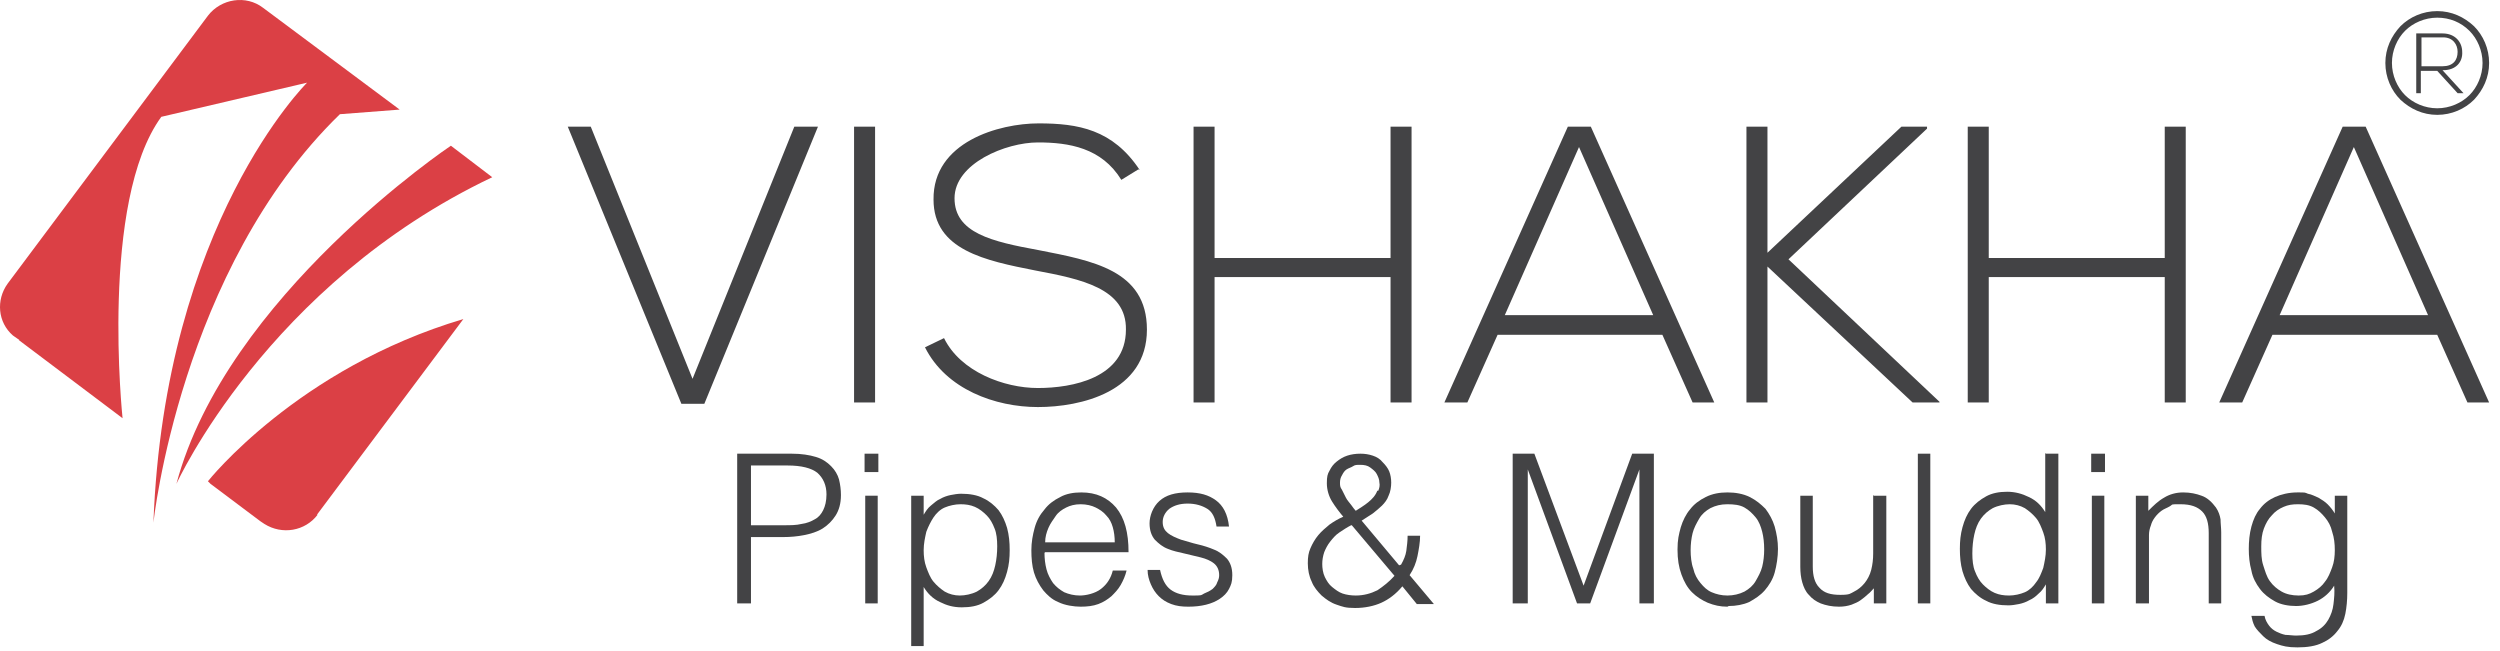
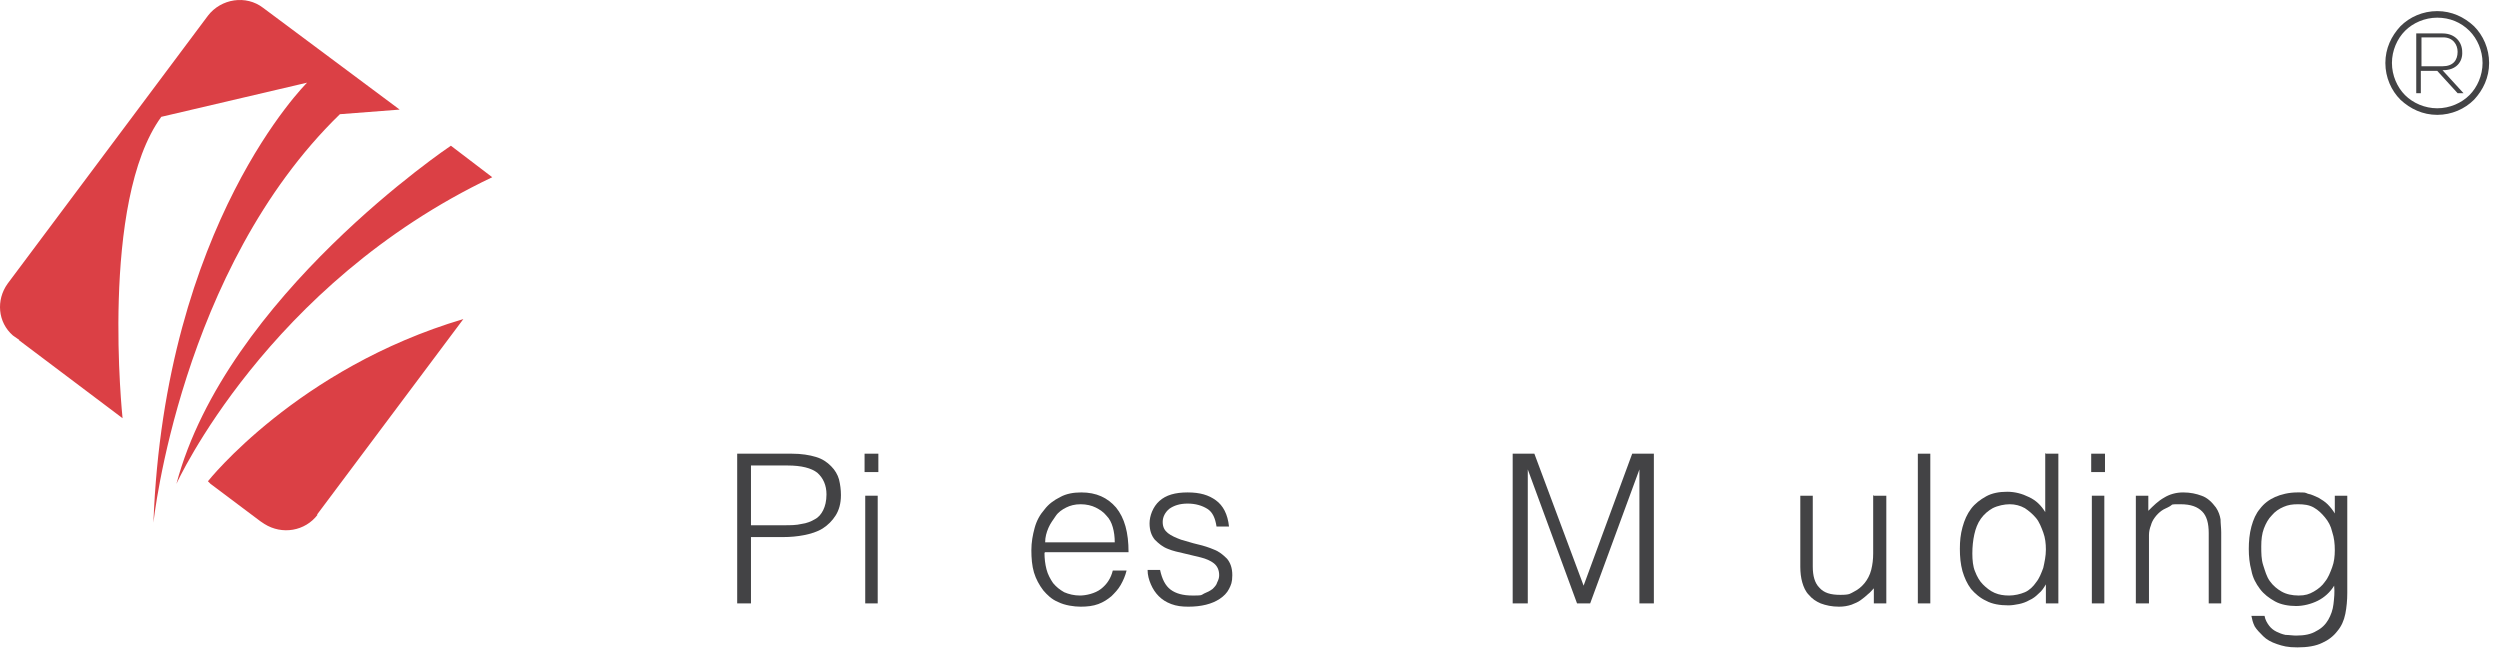
<svg xmlns="http://www.w3.org/2000/svg" width="192" height="50" viewBox="0 0 192 50" fill="none">
  <path d="M56.616 46.341V34.843H60.802C61.558 34.843 62.163 34.943 62.667 35.095C63.172 35.246 63.525 35.498 63.827 35.801C64.13 36.103 64.332 36.456 64.433 36.809C64.533 37.213 64.584 37.616 64.584 38.02C64.584 38.675 64.433 39.179 64.18 39.583C63.928 39.986 63.575 40.339 63.172 40.592C62.768 40.844 62.264 40.995 61.76 41.096C61.255 41.197 60.701 41.247 60.146 41.247H57.675V46.341H56.565H56.616ZM60.196 40.339C60.701 40.339 61.155 40.339 61.558 40.239C61.962 40.188 62.315 40.037 62.567 39.886C62.869 39.734 63.071 39.482 63.222 39.179C63.373 38.877 63.474 38.474 63.474 37.969C63.474 37.263 63.222 36.709 62.768 36.305C62.315 35.952 61.558 35.75 60.499 35.75H57.675V40.339H60.146H60.196Z" fill="#434345" />
  <path d="M66.399 36.255V34.843H67.458V36.255H66.399ZM66.45 46.341V38.07H67.408V46.341H66.45Z" fill="#434345" />
-   <path d="M70.938 49.619H69.98V38.07H70.938V39.533C71.09 39.28 71.241 39.028 71.493 38.827C71.745 38.625 71.947 38.423 72.199 38.322C72.451 38.171 72.754 38.07 73.006 38.02C73.258 37.969 73.561 37.919 73.813 37.919C74.468 37.919 75.073 38.02 75.527 38.272C75.981 38.474 76.385 38.827 76.687 39.179C76.99 39.583 77.192 40.037 77.343 40.541C77.494 41.096 77.544 41.651 77.544 42.256C77.544 42.861 77.494 43.365 77.343 43.92C77.192 44.475 76.99 44.929 76.687 45.332C76.385 45.736 75.981 46.038 75.527 46.29C75.073 46.542 74.519 46.643 73.863 46.643C73.207 46.643 72.703 46.492 72.199 46.24C71.644 45.988 71.241 45.584 70.938 45.08V49.669V49.619ZM70.938 42.256C70.938 42.71 70.989 43.163 71.14 43.567C71.291 43.97 71.442 44.374 71.695 44.676C71.947 44.979 72.249 45.231 72.552 45.433C72.905 45.635 73.308 45.736 73.712 45.736C74.115 45.736 74.62 45.635 75.023 45.433C75.376 45.231 75.679 44.979 75.931 44.626C76.183 44.273 76.334 43.87 76.435 43.416C76.536 42.962 76.586 42.458 76.586 41.953C76.586 41.449 76.536 40.945 76.385 40.592C76.233 40.188 76.032 39.835 75.779 39.583C75.527 39.331 75.225 39.079 74.872 38.927C74.519 38.776 74.166 38.726 73.762 38.726C73.359 38.726 72.905 38.827 72.552 38.978C72.199 39.129 71.896 39.432 71.695 39.734C71.493 40.037 71.291 40.44 71.14 40.844C71.039 41.298 70.938 41.752 70.938 42.256Z" fill="#434345" />
  <path d="M80.217 42.458C80.217 42.911 80.268 43.315 80.369 43.718C80.469 44.122 80.671 44.475 80.873 44.777C81.125 45.08 81.377 45.282 81.73 45.483C82.083 45.635 82.487 45.736 82.941 45.736C83.394 45.736 84.1 45.584 84.554 45.231C85.008 44.878 85.311 44.424 85.462 43.819H86.521C86.42 44.223 86.269 44.576 86.067 44.929C85.866 45.282 85.613 45.534 85.361 45.786C85.059 46.038 84.756 46.24 84.353 46.391C83.949 46.542 83.495 46.593 82.991 46.593C82.487 46.593 81.781 46.492 81.276 46.24C80.772 46.038 80.419 45.685 80.117 45.332C79.814 44.929 79.562 44.475 79.41 43.97C79.259 43.466 79.209 42.861 79.209 42.256C79.209 41.651 79.31 41.096 79.461 40.541C79.612 39.986 79.864 39.533 80.217 39.129C80.52 38.726 80.923 38.423 81.428 38.171C81.882 37.919 82.436 37.818 83.041 37.818C84.201 37.818 85.059 38.221 85.714 38.978C86.37 39.785 86.672 40.894 86.672 42.407H80.268L80.217 42.458ZM85.613 41.651C85.613 41.247 85.563 40.844 85.462 40.491C85.361 40.138 85.21 39.835 84.958 39.583C84.756 39.331 84.454 39.129 84.151 38.978C83.848 38.827 83.445 38.726 82.991 38.726C82.537 38.726 82.184 38.827 81.882 38.978C81.579 39.129 81.276 39.331 81.075 39.633C80.873 39.936 80.671 40.188 80.52 40.541C80.369 40.894 80.268 41.247 80.268 41.651H85.664H85.613Z" fill="#434345" />
  <path d="M89.093 43.769C89.245 44.475 89.497 44.979 89.9 45.282C90.303 45.584 90.858 45.736 91.564 45.736C92.27 45.736 92.22 45.736 92.472 45.584C92.724 45.483 92.926 45.383 93.128 45.231C93.279 45.08 93.43 44.929 93.481 44.727C93.582 44.525 93.632 44.374 93.632 44.172C93.632 43.769 93.481 43.466 93.228 43.264C92.976 43.063 92.623 42.911 92.22 42.81C91.816 42.71 91.413 42.609 90.959 42.508C90.505 42.407 90.051 42.306 89.698 42.155C89.295 42.004 88.992 41.752 88.69 41.449C88.438 41.146 88.286 40.743 88.286 40.188C88.286 39.633 88.538 38.927 89.043 38.474C89.547 38.02 90.253 37.818 91.211 37.818C92.169 37.818 92.825 38.02 93.38 38.423C93.934 38.827 94.287 39.482 94.388 40.44H93.43C93.329 39.785 93.128 39.331 92.724 39.079C92.321 38.827 91.816 38.675 91.211 38.675C90.606 38.675 90.152 38.827 89.799 39.079C89.497 39.331 89.295 39.684 89.295 40.087C89.295 40.491 89.446 40.743 89.698 40.945C89.951 41.146 90.303 41.298 90.707 41.449C91.11 41.55 91.514 41.701 91.968 41.802C92.422 41.903 92.876 42.054 93.228 42.205C93.632 42.357 93.934 42.609 94.237 42.911C94.489 43.214 94.641 43.617 94.641 44.172C94.641 44.727 94.54 44.929 94.388 45.231C94.237 45.534 93.985 45.786 93.682 45.988C93.38 46.189 93.027 46.341 92.623 46.441C92.22 46.542 91.766 46.593 91.262 46.593C90.757 46.593 90.354 46.542 89.951 46.391C89.547 46.24 89.245 46.038 88.992 45.786C88.74 45.534 88.538 45.231 88.387 44.878C88.236 44.525 88.135 44.172 88.135 43.769H89.093Z" fill="#434345" />
-   <path d="M107.601 43.365C107.803 43.012 107.954 42.659 108.005 42.306C108.055 41.903 108.105 41.55 108.105 41.146H109.064C109.064 41.651 108.963 42.205 108.862 42.71C108.761 43.214 108.559 43.718 108.257 44.172L110.123 46.391H108.811L107.702 45.029C107.198 45.635 106.643 46.038 106.088 46.29C105.533 46.542 104.827 46.694 104.071 46.694C103.314 46.694 103.113 46.593 102.659 46.441C102.205 46.29 101.852 46.038 101.499 45.736C101.196 45.433 100.894 45.08 100.743 44.676C100.541 44.273 100.44 43.769 100.44 43.264C100.44 42.76 100.49 42.458 100.642 42.105C100.793 41.752 100.995 41.398 101.247 41.096C101.499 40.793 101.802 40.541 102.104 40.289C102.457 40.037 102.81 39.835 103.163 39.684C102.861 39.331 102.558 38.927 102.306 38.524C102.054 38.12 101.902 37.616 101.902 37.112C101.902 36.608 101.953 36.406 102.104 36.154C102.255 35.851 102.407 35.649 102.659 35.448C102.911 35.246 103.163 35.095 103.466 34.994C103.768 34.893 104.121 34.843 104.474 34.843C104.827 34.843 105.13 34.893 105.433 34.994C105.735 35.095 105.987 35.246 106.189 35.498C106.391 35.7 106.592 35.952 106.693 36.204C106.794 36.456 106.845 36.759 106.845 37.062C106.845 37.364 106.794 37.767 106.643 38.07C106.542 38.373 106.34 38.625 106.139 38.827C105.937 39.028 105.685 39.23 105.433 39.432C105.13 39.633 104.878 39.785 104.575 39.986L107.45 43.416L107.601 43.365ZM103.768 40.339C103.466 40.491 103.163 40.693 102.861 40.894C102.558 41.096 102.356 41.348 102.155 41.6C101.953 41.852 101.802 42.155 101.701 42.407C101.6 42.71 101.549 43.012 101.549 43.315C101.549 43.617 101.6 44.021 101.751 44.323C101.902 44.626 102.054 44.878 102.306 45.08C102.558 45.282 102.81 45.483 103.113 45.584C103.415 45.685 103.768 45.736 104.121 45.736C104.727 45.736 105.281 45.584 105.786 45.332C106.239 45.029 106.693 44.676 107.097 44.223L103.819 40.339H103.768ZM105.836 37.717C105.937 37.515 105.987 37.263 105.937 37.062C105.937 36.809 105.836 36.608 105.735 36.406C105.634 36.204 105.433 36.053 105.231 35.902C105.029 35.75 104.777 35.7 104.474 35.7C104.172 35.7 104.071 35.7 103.92 35.801C103.768 35.902 103.567 35.952 103.415 36.053C103.264 36.154 103.163 36.305 103.062 36.507C102.961 36.658 102.911 36.86 102.911 37.062C102.911 37.263 102.911 37.414 103.062 37.616C103.163 37.818 103.264 38.02 103.365 38.221C103.466 38.423 103.617 38.574 103.768 38.776C103.92 38.978 104.02 39.129 104.121 39.23C104.424 39.028 104.777 38.827 105.08 38.574C105.382 38.322 105.634 38.07 105.786 37.667L105.836 37.717Z" fill="#434345" />
  <path d="M116.174 46.341V34.843H117.839L121.621 44.979L125.353 34.843H127.017V46.341H125.907V36.053L122.125 46.341H121.117L117.334 36.053V46.341H116.225H116.174Z" fill="#434345" />
-   <path d="M132.665 46.593C132.111 46.593 131.657 46.492 131.152 46.29C130.698 46.089 130.295 45.836 129.942 45.483C129.589 45.13 129.337 44.676 129.135 44.122C128.933 43.567 128.833 42.962 128.833 42.205C128.833 41.449 128.933 41.045 129.085 40.491C129.236 39.986 129.488 39.482 129.791 39.129C130.093 38.726 130.497 38.423 131.001 38.171C131.505 37.919 132.06 37.818 132.665 37.818C133.27 37.818 133.876 37.919 134.38 38.171C134.884 38.423 135.237 38.726 135.59 39.079C135.893 39.482 136.145 39.936 136.296 40.44C136.448 40.995 136.548 41.55 136.548 42.155C136.548 42.76 136.448 43.416 136.296 43.97C136.145 44.525 135.842 44.979 135.54 45.332C135.187 45.736 134.783 45.988 134.329 46.24C133.876 46.441 133.321 46.542 132.766 46.542L132.665 46.593ZM135.489 42.205C135.489 41.701 135.439 41.247 135.338 40.844C135.237 40.44 135.086 40.037 134.834 39.734C134.582 39.432 134.329 39.179 133.976 38.978C133.623 38.776 133.17 38.726 132.665 38.726C132.161 38.726 131.757 38.827 131.354 39.028C131.001 39.23 130.698 39.482 130.497 39.835C130.295 40.188 130.093 40.541 129.992 40.945C129.892 41.348 129.841 41.802 129.841 42.256C129.841 42.71 129.892 43.264 130.043 43.668C130.144 44.122 130.345 44.475 130.598 44.777C130.85 45.08 131.102 45.332 131.455 45.483C131.808 45.635 132.211 45.736 132.665 45.736C133.119 45.736 133.573 45.635 133.976 45.433C134.329 45.231 134.632 44.979 134.834 44.626C135.035 44.273 135.237 43.92 135.338 43.517C135.439 43.113 135.489 42.659 135.489 42.205Z" fill="#434345" />
  <path d="M143.911 38.07H144.869V46.341H143.911V45.181C143.76 45.332 143.659 45.483 143.457 45.635C143.306 45.786 143.104 45.937 142.902 46.089C142.701 46.24 142.448 46.341 142.196 46.441C141.894 46.542 141.591 46.593 141.238 46.593C140.683 46.593 140.229 46.492 139.826 46.341C139.473 46.189 139.17 45.988 138.918 45.685C138.666 45.433 138.515 45.08 138.414 44.727C138.313 44.374 138.263 43.97 138.263 43.517V38.07H139.221V43.517C139.221 44.223 139.372 44.777 139.725 45.13C140.078 45.534 140.582 45.685 141.339 45.685C142.095 45.685 142.095 45.584 142.398 45.433C142.701 45.282 142.953 45.08 143.205 44.777C143.407 44.525 143.608 44.172 143.709 43.769C143.81 43.365 143.86 42.962 143.86 42.508V38.02L143.911 38.07Z" fill="#434345" />
  <path d="M147.29 46.341V34.843H148.248V46.341H147.29Z" fill="#434345" />
  <path d="M157.124 34.843H158.082V46.341H157.124V44.878C156.973 45.13 156.821 45.383 156.569 45.584C156.368 45.786 156.115 45.988 155.863 46.089C155.611 46.24 155.308 46.341 155.056 46.391C154.804 46.441 154.502 46.492 154.249 46.492C153.594 46.492 152.989 46.391 152.535 46.139C152.081 45.937 151.677 45.584 151.375 45.231C151.072 44.828 150.871 44.374 150.719 43.87C150.568 43.315 150.518 42.76 150.518 42.155C150.518 41.55 150.568 41.045 150.719 40.491C150.871 39.936 151.072 39.482 151.375 39.079C151.677 38.675 152.081 38.373 152.535 38.12C152.989 37.868 153.543 37.767 154.149 37.767C154.754 37.767 155.308 37.919 155.813 38.171C156.368 38.423 156.771 38.827 157.074 39.331V34.792L157.124 34.843ZM157.124 42.205C157.124 41.752 157.074 41.298 156.922 40.894C156.771 40.491 156.62 40.087 156.368 39.785C156.115 39.482 155.813 39.23 155.51 39.028C155.157 38.827 154.754 38.726 154.35 38.726C153.947 38.726 153.443 38.827 153.039 39.028C152.686 39.23 152.384 39.482 152.131 39.835C151.879 40.188 151.728 40.592 151.627 41.045C151.526 41.499 151.476 42.004 151.476 42.508C151.476 43.012 151.526 43.517 151.677 43.87C151.829 44.273 152.03 44.626 152.283 44.878C152.535 45.13 152.837 45.383 153.19 45.534C153.543 45.685 153.896 45.736 154.3 45.736C154.703 45.736 155.157 45.635 155.51 45.483C155.863 45.332 156.166 45.029 156.368 44.727C156.62 44.424 156.771 44.021 156.922 43.617C157.023 43.164 157.124 42.71 157.124 42.205Z" fill="#434345" />
  <path d="M160.604 36.255V34.843H161.663V36.255H160.604ZM160.654 46.341V38.07H161.612V46.341H160.654Z" fill="#434345" />
  <path d="M164.991 46.341H164.033V38.07H164.991V39.23C165.394 38.827 165.747 38.474 166.201 38.221C166.605 37.969 167.109 37.818 167.664 37.818C168.218 37.818 168.672 37.919 169.076 38.07C169.53 38.221 169.883 38.574 170.185 38.978C170.387 39.28 170.488 39.583 170.538 39.886C170.538 40.188 170.589 40.541 170.589 40.894V46.341H169.63V40.945C169.63 40.188 169.479 39.633 169.126 39.28C168.773 38.927 168.269 38.726 167.462 38.726C166.655 38.726 166.907 38.726 166.655 38.877C166.403 39.028 166.201 39.079 165.999 39.23C165.798 39.381 165.646 39.533 165.495 39.734C165.344 39.936 165.243 40.138 165.193 40.339C165.092 40.592 165.041 40.844 165.041 41.096C165.041 41.348 165.041 41.6 165.041 41.903V46.341H164.991Z" fill="#434345" />
  <path d="M179.313 38.07H180.271V45.534C180.271 46.089 180.221 46.643 180.12 47.148C180.019 47.652 179.817 48.106 179.515 48.459C179.212 48.862 178.809 49.165 178.355 49.367C177.85 49.619 177.195 49.719 176.438 49.719C175.682 49.719 175.329 49.619 174.875 49.467C174.421 49.316 174.068 49.114 173.816 48.862C173.564 48.61 173.312 48.358 173.16 48.106C173.009 47.803 172.959 47.551 172.908 47.299H173.917C173.967 47.601 174.119 47.854 174.27 48.055C174.421 48.257 174.623 48.408 174.825 48.509C175.026 48.61 175.278 48.711 175.531 48.761C175.783 48.761 176.085 48.812 176.338 48.812C176.993 48.812 177.497 48.711 177.901 48.459C178.304 48.257 178.607 47.954 178.809 47.601C179.01 47.248 179.162 46.845 179.212 46.391C179.263 45.937 179.313 45.483 179.263 44.979C178.96 45.483 178.506 45.887 178.002 46.139C177.497 46.391 176.892 46.542 176.338 46.542C175.783 46.542 175.178 46.441 174.724 46.189C174.27 45.937 173.866 45.635 173.564 45.231C173.261 44.828 173.009 44.374 172.908 43.819C172.757 43.264 172.707 42.71 172.707 42.155C172.707 41.6 172.757 40.995 172.908 40.44C173.06 39.886 173.261 39.432 173.564 39.079C173.866 38.675 174.27 38.373 174.724 38.171C175.178 37.969 175.783 37.818 176.438 37.818C177.094 37.818 176.993 37.818 177.245 37.919C177.548 37.969 177.8 38.12 178.052 38.221C178.304 38.373 178.556 38.524 178.758 38.726C178.96 38.927 179.162 39.179 179.313 39.432V37.969V38.07ZM179.313 42.256C179.313 41.752 179.263 41.298 179.111 40.844C179.01 40.39 178.809 40.037 178.556 39.734C178.304 39.432 178.052 39.179 177.699 38.978C177.346 38.776 176.943 38.726 176.489 38.726C176.035 38.726 175.732 38.776 175.379 38.927C175.026 39.079 174.724 39.28 174.472 39.583C174.219 39.835 174.018 40.188 173.866 40.592C173.715 40.995 173.665 41.449 173.665 41.953C173.665 42.458 173.665 42.962 173.816 43.416C173.967 43.87 174.068 44.273 174.32 44.626C174.572 44.979 174.875 45.231 175.228 45.433C175.581 45.635 176.035 45.736 176.539 45.736C177.044 45.736 177.346 45.635 177.699 45.433C178.052 45.231 178.355 44.979 178.556 44.676C178.809 44.374 178.96 43.97 179.111 43.567C179.263 43.164 179.313 42.71 179.313 42.256Z" fill="#434345" />
  <path d="M34.628 11.191C34.628 11.191 17.381 22.739 13.548 37.162C13.548 37.162 20.508 21.832 37.805 13.611L34.628 11.191ZM1.445 26.118L9.413 32.119C9.413 32.119 7.648 15.477 12.388 8.972L23.584 6.349C23.584 6.349 12.64 17.142 11.783 40.138C11.783 40.138 13.851 20.672 26.105 8.77L30.695 8.417L20.205 0.6C18.894 -0.408 16.977 -0.106 15.969 1.206L0.588 21.781C-0.32 23.042 -0.169 24.757 0.991 25.765L1.495 26.118H1.445ZM24.391 39.533C23.433 40.793 21.668 41.096 20.306 40.239L20.003 40.037L16.171 37.162L15.969 36.961C15.969 36.961 22.827 28.287 35.586 24.504L24.34 39.533H24.391Z" fill="#DB4045" />
  <path d="M185.97 2.87H187.634C188.391 2.87 188.744 3.424 188.744 3.979C188.744 4.635 188.391 5.089 187.584 5.089H185.97V2.92V2.87ZM189.651 2.365C188.996 1.71 188.138 1.357 187.18 1.357C186.222 1.357 185.314 1.76 184.709 2.365C184.104 2.971 183.701 3.878 183.701 4.837C183.701 5.795 184.104 6.702 184.709 7.308C185.314 7.913 186.222 8.316 187.18 8.316C188.138 8.316 189.046 7.913 189.651 7.308C190.257 6.702 190.66 5.795 190.66 4.837C190.66 3.878 190.257 2.971 189.651 2.365ZM187.18 0.853C188.29 0.853 189.248 1.306 190.004 2.012C190.71 2.718 191.164 3.727 191.164 4.837C191.164 5.946 190.71 6.904 190.004 7.661C189.298 8.367 188.29 8.821 187.18 8.821C186.071 8.821 185.113 8.367 184.356 7.661C183.65 6.955 183.196 5.946 183.196 4.837C183.196 3.727 183.65 2.769 184.356 2.012C185.062 1.306 186.071 0.853 187.18 0.853ZM187.634 5.391C188.643 5.391 189.147 4.736 189.097 3.979C189.097 3.273 188.592 2.567 187.584 2.567H185.567V7.156H185.92V5.442H187.18L188.744 7.156H189.198L187.584 5.391H187.634Z" fill="#434345" />
-   <path d="M175.077 24.202L180.776 11.292L186.474 24.202H175.077ZM191.164 30.909L181.683 9.728H179.918L170.437 30.909H172.202L174.522 25.715H187.18L189.5 30.909H191.265H191.164ZM167.865 30.909V9.728H166.252V19.814H152.736V9.728H151.122V30.909H152.736V21.277H166.252V30.909H167.865ZM148.954 30.859L137.355 19.915L147.996 9.88V9.728H146.029L135.741 19.411V9.728H134.127V30.909H135.741V20.47L146.886 30.909H148.954V30.808V30.859ZM115.569 24.202L121.268 11.292L126.966 24.202H115.569ZM131.656 30.909L122.175 9.728H120.41L110.929 30.909H112.694L115.014 25.715H127.672L129.992 30.909H131.757H131.656ZM108.408 30.909V9.728H106.794V19.814H93.279V9.728H91.665V30.909H93.279V21.277H106.794V30.909H108.408ZM87.53 13.057C85.462 9.93 82.789 9.476 79.763 9.476C76.737 9.476 71.644 10.888 71.695 15.326C71.695 19.209 75.678 20.016 79.511 20.773C82.991 21.428 86.521 22.134 86.471 25.311C86.471 29.043 82.335 29.8 79.713 29.8C77.091 29.8 73.762 28.539 72.501 25.967L71.039 26.673C72.653 29.901 76.435 31.262 79.713 31.262C82.991 31.262 88.084 30.102 88.084 25.311C88.084 20.722 83.848 20.016 79.763 19.209C76.183 18.554 73.308 17.898 73.308 15.225C73.308 12.552 77.242 10.939 79.713 10.939C82.083 10.939 84.605 11.342 86.118 13.813L87.429 13.006L87.53 13.057ZM67.206 30.909V9.728H65.592V30.909H67.206ZM61.003 9.728L53.187 29.094L45.37 9.728H43.605L52.329 31.01H54.094L62.819 9.728H61.054H61.003Z" fill="#434345" />
</svg>